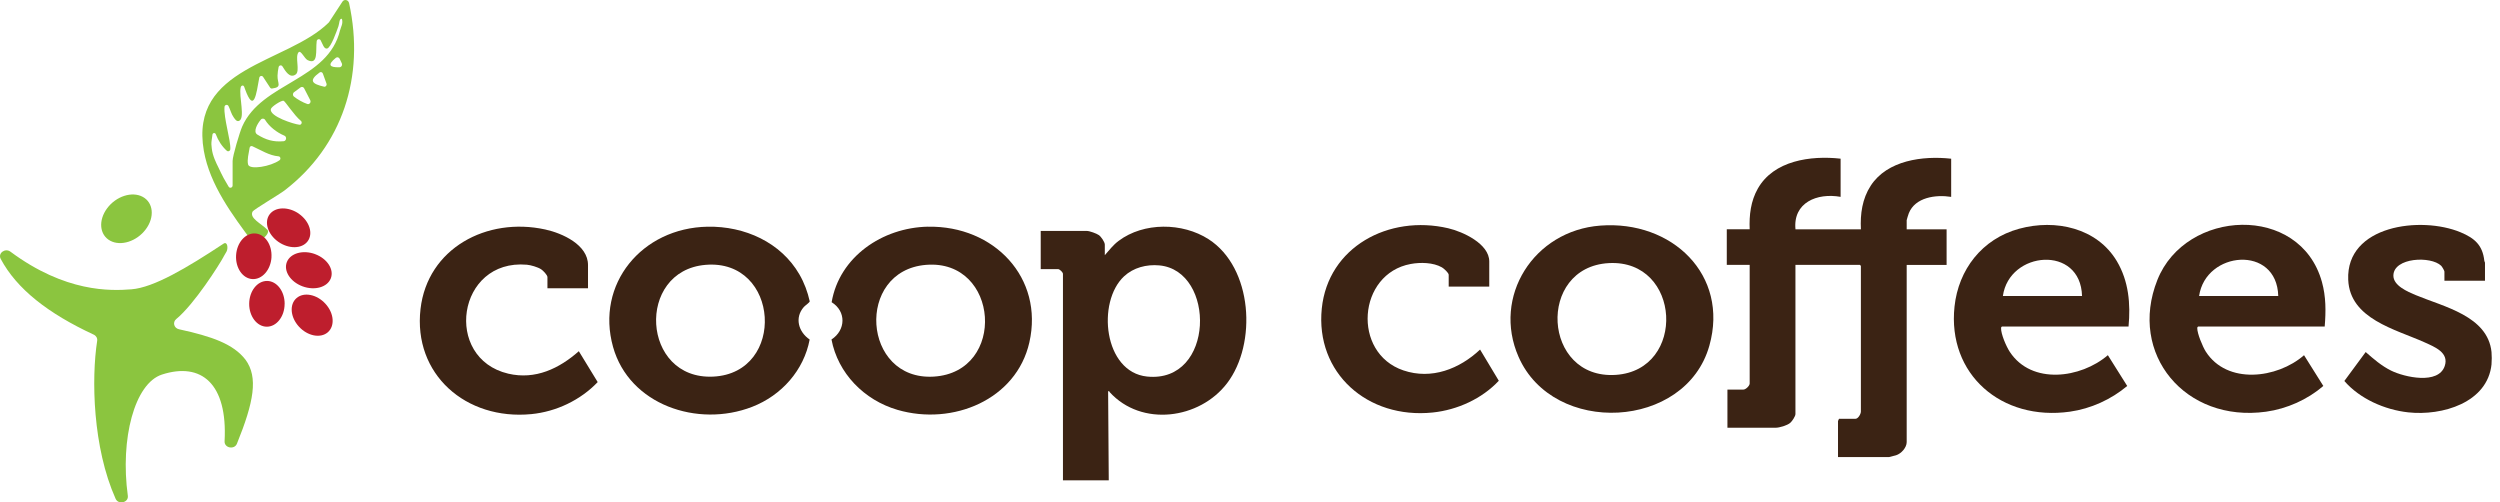
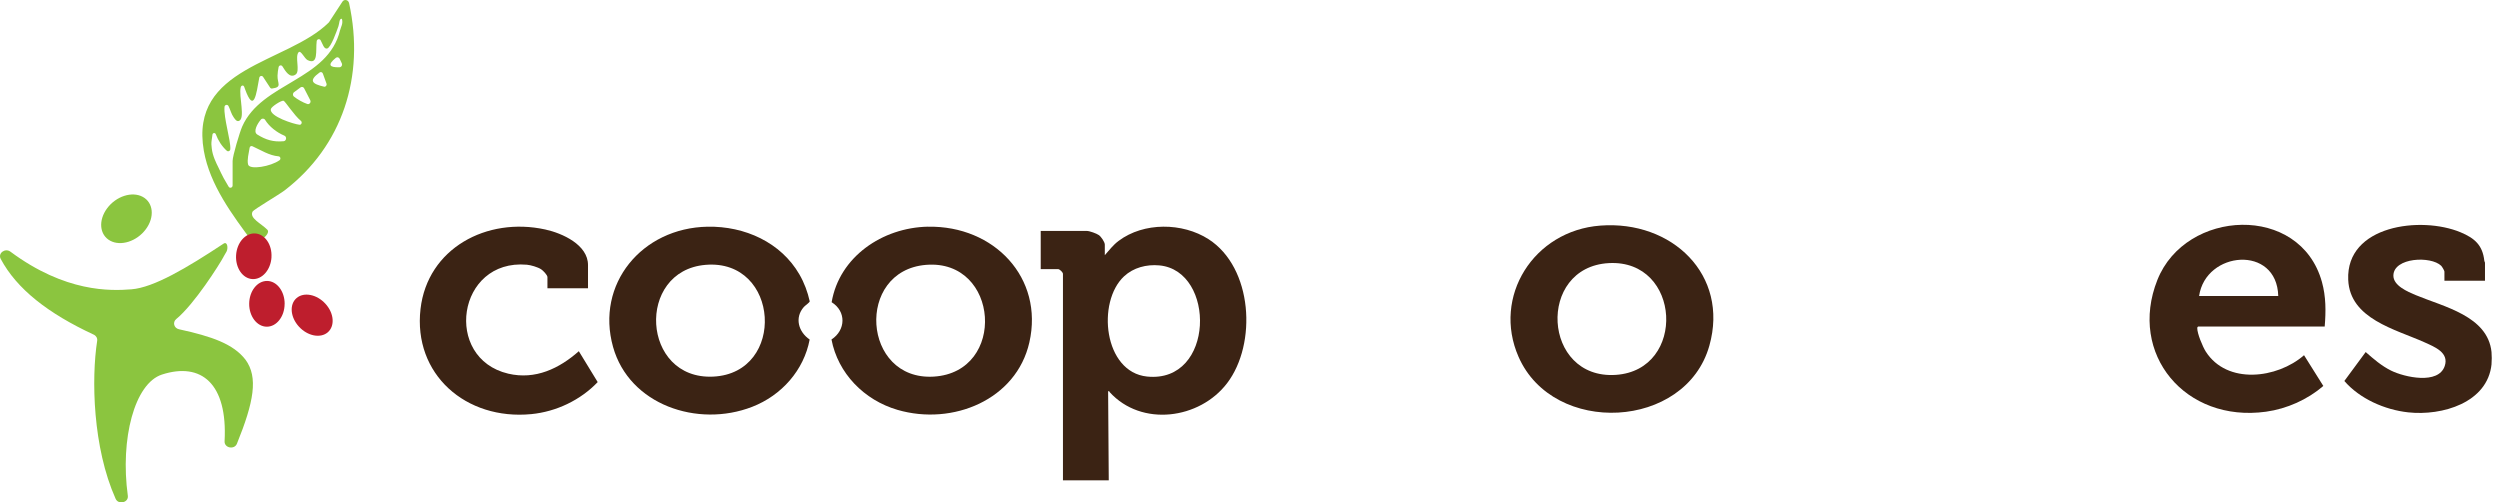
<svg xmlns="http://www.w3.org/2000/svg" width="209" height="42" viewBox="0 0 209 42" fill="none">
  <g id="Group 19">
    <path id="Vector" d="M29.182 0.258C29.12 -0.022 28.779 -0.094 28.625 0.141L27.512 1.847C27.499 1.868 27.482 1.887 27.464 1.903C23.994 5.309 15.811 5.574 17.041 12.608C17.544 15.481 19.458 18.006 21.106 20.23C21.176 20.334 21.226 20.334 21.333 20.308C21.425 20.284 21.791 20.089 22.06 19.88C22.256 19.728 22.53 19.387 22.353 19.208C21.821 18.671 20.817 18.233 21.121 17.681C21.211 17.518 23.357 16.25 23.78 15.927C28.62 12.219 30.529 6.399 29.182 0.253V0.258ZM23.369 13.393C22.647 13.919 20.862 14.229 20.74 13.751C20.641 13.366 20.797 12.806 20.867 12.357C20.885 12.242 20.997 12.178 21.096 12.224C21.816 12.547 22.498 13.003 23.29 13.07C23.446 13.084 23.499 13.3 23.369 13.396V13.393ZM23.708 11.807C23.708 11.807 23.705 11.807 23.703 11.807C22.859 11.882 22.236 11.701 21.509 11.247C21.131 11.009 21.524 10.328 21.813 9.992C21.913 9.877 22.087 9.896 22.167 10.027C22.505 10.579 23.138 11.076 23.773 11.34C23.997 11.434 23.947 11.786 23.708 11.807ZM25.035 10.427C25.035 10.427 25.03 10.427 25.027 10.427C24.559 10.379 22.518 9.733 22.64 9.124C22.682 8.913 23.529 8.377 23.705 8.422C23.84 8.457 24.587 9.645 25.152 10.101C25.291 10.214 25.206 10.448 25.035 10.43V10.427ZM25.692 8.695C25.333 8.574 24.845 8.299 24.569 8.07C24.46 7.979 24.465 7.798 24.579 7.712L25.127 7.306C25.229 7.232 25.368 7.266 25.425 7.381L25.936 8.374C26.026 8.55 25.871 8.753 25.689 8.695H25.692ZM27.084 7.245C26.142 7.021 25.742 6.77 26.718 6.06C26.815 5.987 26.949 6.033 26.991 6.15L27.293 6.983C27.345 7.13 27.225 7.28 27.081 7.248L27.084 7.245ZM28.383 5.624C27.524 5.646 27.365 5.416 28.074 4.837C28.181 4.749 28.338 4.789 28.398 4.917L28.572 5.288C28.645 5.44 28.542 5.619 28.383 5.624ZM28.433 2.501C28.433 2.501 28.433 2.509 28.433 2.512C27.442 6.74 21.873 6.882 20.245 10.585C20.038 11.057 19.446 13.033 19.446 13.457V15.502C19.446 15.697 19.209 15.769 19.112 15.604L18.701 14.896C18.562 14.656 18.378 14.237 18.253 13.986C18.089 13.657 17.765 13.019 17.703 12.397L17.673 12.066C17.668 11.967 17.681 11.818 17.695 11.722L17.76 11.26C17.778 11.097 17.984 11.07 18.042 11.223C18.238 11.751 18.562 12.251 18.958 12.6C19.072 12.702 19.244 12.624 19.254 12.467C19.296 11.719 18.691 9.869 18.768 8.94C18.784 8.753 19.017 8.703 19.102 8.865C19.254 9.159 19.339 9.541 19.528 9.797C19.625 9.931 19.759 10.165 19.951 10.117C20.549 9.965 19.941 8.04 20.125 7.296C20.145 7.213 20.212 7.146 20.292 7.151C20.409 7.159 20.429 7.298 20.484 7.45C21.238 9.527 21.427 7.84 21.674 6.505C21.704 6.34 21.908 6.292 21.997 6.433L22.578 7.32C22.615 7.378 22.682 7.41 22.749 7.4C23.621 7.285 23.175 6.981 23.202 6.313C23.212 6.068 23.242 5.843 23.29 5.616C23.324 5.451 23.526 5.411 23.613 5.55C23.857 5.937 24.228 6.591 24.726 6.22C25.107 5.934 24.636 4.743 24.96 4.37C25.144 4.159 25.455 4.904 25.722 5.029C26.638 5.464 26.374 4.215 26.476 3.441C26.498 3.264 26.723 3.214 26.807 3.369C26.971 3.665 27.081 4.119 27.347 4.057C27.674 3.98 28.159 2.568 28.293 2.194C28.376 1.967 28.353 1.556 28.56 1.569C28.575 1.569 28.585 1.583 28.59 1.596C28.694 1.978 28.5 2.245 28.44 2.504L28.433 2.501Z" fill="#8BC53F" />
    <g id="Group">
-       <path id="Vector_2" d="M25.004 17.882C25.881 18.506 26.199 19.533 25.717 20.174C25.235 20.817 24.132 20.829 23.255 20.206C22.38 19.583 22.06 18.558 22.545 17.915C23.027 17.274 24.13 17.259 25.007 17.88" fill="#BE1E2D" />
      <path id="Vector_3" d="M27.204 25.392C27.927 26.18 28.015 27.247 27.404 27.779C26.791 28.307 25.712 28.095 24.991 27.307C24.27 26.519 24.178 25.45 24.791 24.921C25.401 24.392 26.484 24.604 27.204 25.392Z" fill="#BE1E2D" />
      <path id="Vector_4" d="M22.697 21.505C22.633 22.56 21.917 23.376 21.102 23.331C20.286 23.286 19.673 22.393 19.737 21.338C19.801 20.284 20.512 19.468 21.33 19.515C22.145 19.563 22.758 20.456 22.694 21.508" fill="#BE1E2D" />
-       <path id="Vector_5" d="M26.344 21.246C27.36 21.623 27.945 22.53 27.655 23.273C27.362 24.017 26.303 24.313 25.29 23.937C24.274 23.56 23.69 22.653 23.98 21.91C24.272 21.166 25.331 20.87 26.344 21.244" fill="#BE1E2D" />
      <path id="Vector_6" d="M23.794 25.41C23.789 26.467 23.117 27.317 22.302 27.312C21.483 27.308 20.824 26.447 20.832 25.39C20.84 24.335 21.509 23.482 22.327 23.487C23.145 23.492 23.802 24.353 23.797 25.407" fill="#BE1E2D" />
    </g>
    <path id="Vector_7" d="M18.693 21.463C18.34 22.118 16.244 25.436 14.734 26.672C14.41 26.937 14.541 27.434 14.961 27.525C17.734 28.13 19.507 28.754 20.522 30.068C21.605 31.538 21.218 33.616 19.808 37.091C19.595 37.62 18.744 37.455 18.775 36.89C19.038 32.069 16.832 30.25 13.544 31.311C11.25 32.05 10.034 36.68 10.686 41.447C10.763 42.013 9.9 42.226 9.665 41.697C7.748 37.407 7.635 31.663 8.124 28.488C8.158 28.276 8.039 28.07 7.833 27.974C4.017 26.203 1.401 24.159 0.058 21.642C-0.194 21.169 0.429 20.71 0.873 21.04C5.467 24.453 9.235 24.326 10.992 24.186C12.851 24.04 15.613 22.402 18.688 20.37C19.02 20.151 19.084 20.755 18.94 21.028L18.688 21.463H18.693Z" fill="#8BC53F" />
    <path id="Vector_8" d="M8.957 17.412C8.204 18.424 8.316 19.638 9.209 20.123C10.1 20.607 11.435 20.18 12.188 19.168C12.943 18.157 12.828 16.944 11.935 16.458C11.042 15.973 9.709 16.401 8.957 17.412Z" fill="#8BC53F" />
    <g id="Group_2">
-       <path id="Vector_9" d="M153.657 38.206V35.199L153.739 35.014H155.106C155.349 35.014 155.57 34.603 155.57 34.403V22.225L155.488 22.145H150.099V34.615C150.099 34.802 149.815 35.226 149.658 35.356C149.399 35.57 148.763 35.76 148.432 35.76H144.413V32.568H145.752C145.947 32.568 146.273 32.251 146.273 32.062V22.145H144.359V19.168H146.273C146.224 17.988 146.362 16.806 146.955 15.764C148.286 13.42 151.361 12.986 153.875 13.265V16.457C151.895 16.103 149.886 16.943 150.102 19.17H155.572C155.506 17.891 155.683 16.616 156.391 15.527C157.773 13.4 160.733 13.006 163.118 13.268V16.459C161.828 16.255 160.109 16.492 159.576 17.828C159.548 17.898 159.399 18.369 159.399 18.402V19.172H162.736V22.15H159.399V36.962C159.399 37.418 158.948 37.924 158.506 38.062L157.922 38.211H153.657V38.206Z" fill="#3B2314" />
      <path id="Vector_10" d="M208.294 30.438C207.971 33.672 204.162 34.782 201.328 34.473C199.353 34.258 197.266 33.331 195.988 31.85L197.771 29.431C198.427 30.007 199.092 30.585 199.887 30.979C201.015 31.538 203.852 32.176 204.38 30.598C204.755 29.478 203.547 29.005 202.695 28.62C200.238 27.516 196.455 26.663 196.311 23.394C196.111 18.831 202.387 18.038 205.704 19.419C206.896 19.915 207.55 20.516 207.689 21.798C207.696 21.865 207.745 21.94 207.745 21.955V23.471H204.354V22.701C204.354 22.626 204.157 22.292 204.083 22.219C203.218 21.379 200.123 21.526 200.087 23.022C200.066 23.878 201.279 24.386 201.949 24.668C204.288 25.646 207.976 26.411 208.291 29.428C208.317 29.685 208.317 30.181 208.291 30.438H208.294Z" fill="#3B2314" />
      <path id="Vector_11" d="M133.787 18.86C139.783 18.403 144.564 22.986 142.904 28.894C140.93 35.926 129.87 36.477 126.952 29.834C124.741 24.802 128.211 19.283 133.787 18.86ZM134.497 21.996C128.444 22.328 128.942 31.746 135.082 31.34C141.022 30.946 140.558 21.665 134.497 21.996Z" fill="#3B2314" />
      <path id="Vector_12" d="M194.345 27.299H183.763C183.712 27.337 183.694 27.354 183.691 27.419C183.676 27.865 184.148 28.992 184.402 29.391C186.184 32.179 190.38 31.653 192.617 29.695L194.23 32.266C192.914 33.401 191.191 34.176 189.441 34.418C182.704 35.353 177.895 29.606 180.357 23.404C182.712 17.469 192.281 16.991 194.112 23.566C194.456 24.805 194.45 26.03 194.345 27.299ZM190.462 24.746C190.349 20.442 184.391 20.97 183.845 24.746H190.462Z" fill="#3B2314" />
-       <path id="Vector_13" d="M177.943 27.299H167.361C167.31 27.337 167.292 27.354 167.289 27.419C167.271 27.928 167.733 28.985 168.023 29.421C169.849 32.192 173.958 31.631 176.217 29.693L177.835 32.267C176.502 33.389 174.799 34.169 173.042 34.416C167.325 35.219 162.791 31.297 163.398 25.624C163.727 22.544 165.691 19.971 168.8 19.123C171.852 18.29 175.317 19.058 176.971 21.838C177.961 23.504 178.125 25.409 177.946 27.299H177.943ZM174.058 24.746C173.947 20.454 167.966 20.963 167.441 24.746H174.058Z" fill="#3B2314" />
      <g id="Group_3">
        <path id="Vector_14" d="M92.364 21.329C92.754 20.897 93.041 20.494 93.518 20.137C95.616 18.561 98.856 18.596 101.036 19.997C104.734 22.376 105.096 28.742 102.585 32.036C100.284 35.054 95.427 35.712 92.764 32.777C92.731 32.742 92.767 32.675 92.639 32.71L92.692 40.156H88.863V22.897C88.863 22.763 88.591 22.498 88.453 22.498H87.004V19.306H90.859C91.087 19.306 91.672 19.518 91.867 19.656C92.054 19.788 92.362 20.234 92.362 20.451V21.329H92.364ZM93.97 23.102C91.677 25.239 92.264 31.111 95.898 31.48C101.559 32.054 101.661 22.631 96.924 22.187C95.85 22.087 94.755 22.371 93.97 23.102Z" fill="#3B2314" />
        <path id="Vector_15" d="M77.583 18.953C83.105 18.85 87.28 23.224 86.054 28.625C84.967 33.418 79.65 35.61 75.036 34.266C72.23 33.448 70.05 31.201 69.512 28.381C70.71 27.601 70.761 26.035 69.525 25.264C70.168 21.484 73.756 19.023 77.583 18.95V18.953ZM77.419 22.142C71.484 22.626 72.069 31.845 78.057 31.485C84.192 31.116 83.546 21.643 77.419 22.142Z" fill="#3B2314" />
        <path id="Vector_16" d="M59.152 18.952C62.266 18.895 65.282 20.264 66.831 22.942C67.236 23.642 67.518 24.403 67.693 25.188C67.688 25.293 67.316 25.535 67.203 25.662C66.41 26.56 66.749 27.747 67.688 28.385C67.205 30.944 65.349 33.053 62.881 34.011C58.319 35.781 52.602 33.836 51.25 28.999C49.783 23.75 53.656 19.052 59.155 18.952H59.152ZM58.988 22.141C53.135 22.633 53.617 31.776 59.627 31.485C65.751 31.186 65.192 21.62 58.988 22.141Z" fill="#3B2314" />
        <path id="Vector_17" d="M49.157 24.097H45.766V23.167C45.766 22.99 45.394 22.611 45.238 22.511C44.956 22.329 44.379 22.16 44.043 22.13C38.2 21.631 37.033 29.957 42.493 31.239C44.756 31.77 46.756 30.807 48.39 29.361L49.967 31.942C48.546 33.436 46.515 34.416 44.42 34.62C38.949 35.151 34.525 31.286 35.156 25.825C35.74 20.771 40.688 18.11 45.592 19.187C47.015 19.499 49.157 20.464 49.157 22.155V24.095V24.097Z" fill="#3B2314" />
      </g>
-       <path id="Vector_18" d="M124.502 23.959H121.111V22.974C121.111 22.809 120.703 22.442 120.547 22.353C119.819 21.936 118.747 21.919 117.936 22.068C113.497 22.884 113.007 29.504 117.323 30.965C119.688 31.766 122.024 30.833 123.735 29.223L125.3 31.831C123.902 33.327 121.842 34.272 119.77 34.486C114.32 35.047 109.957 31.172 110.501 25.794C111.022 20.649 116.102 17.924 121.068 19.081C122.304 19.37 124.502 20.38 124.502 21.856V23.956V23.959Z" fill="#3B2314" />
    </g>
  </g>
</svg>